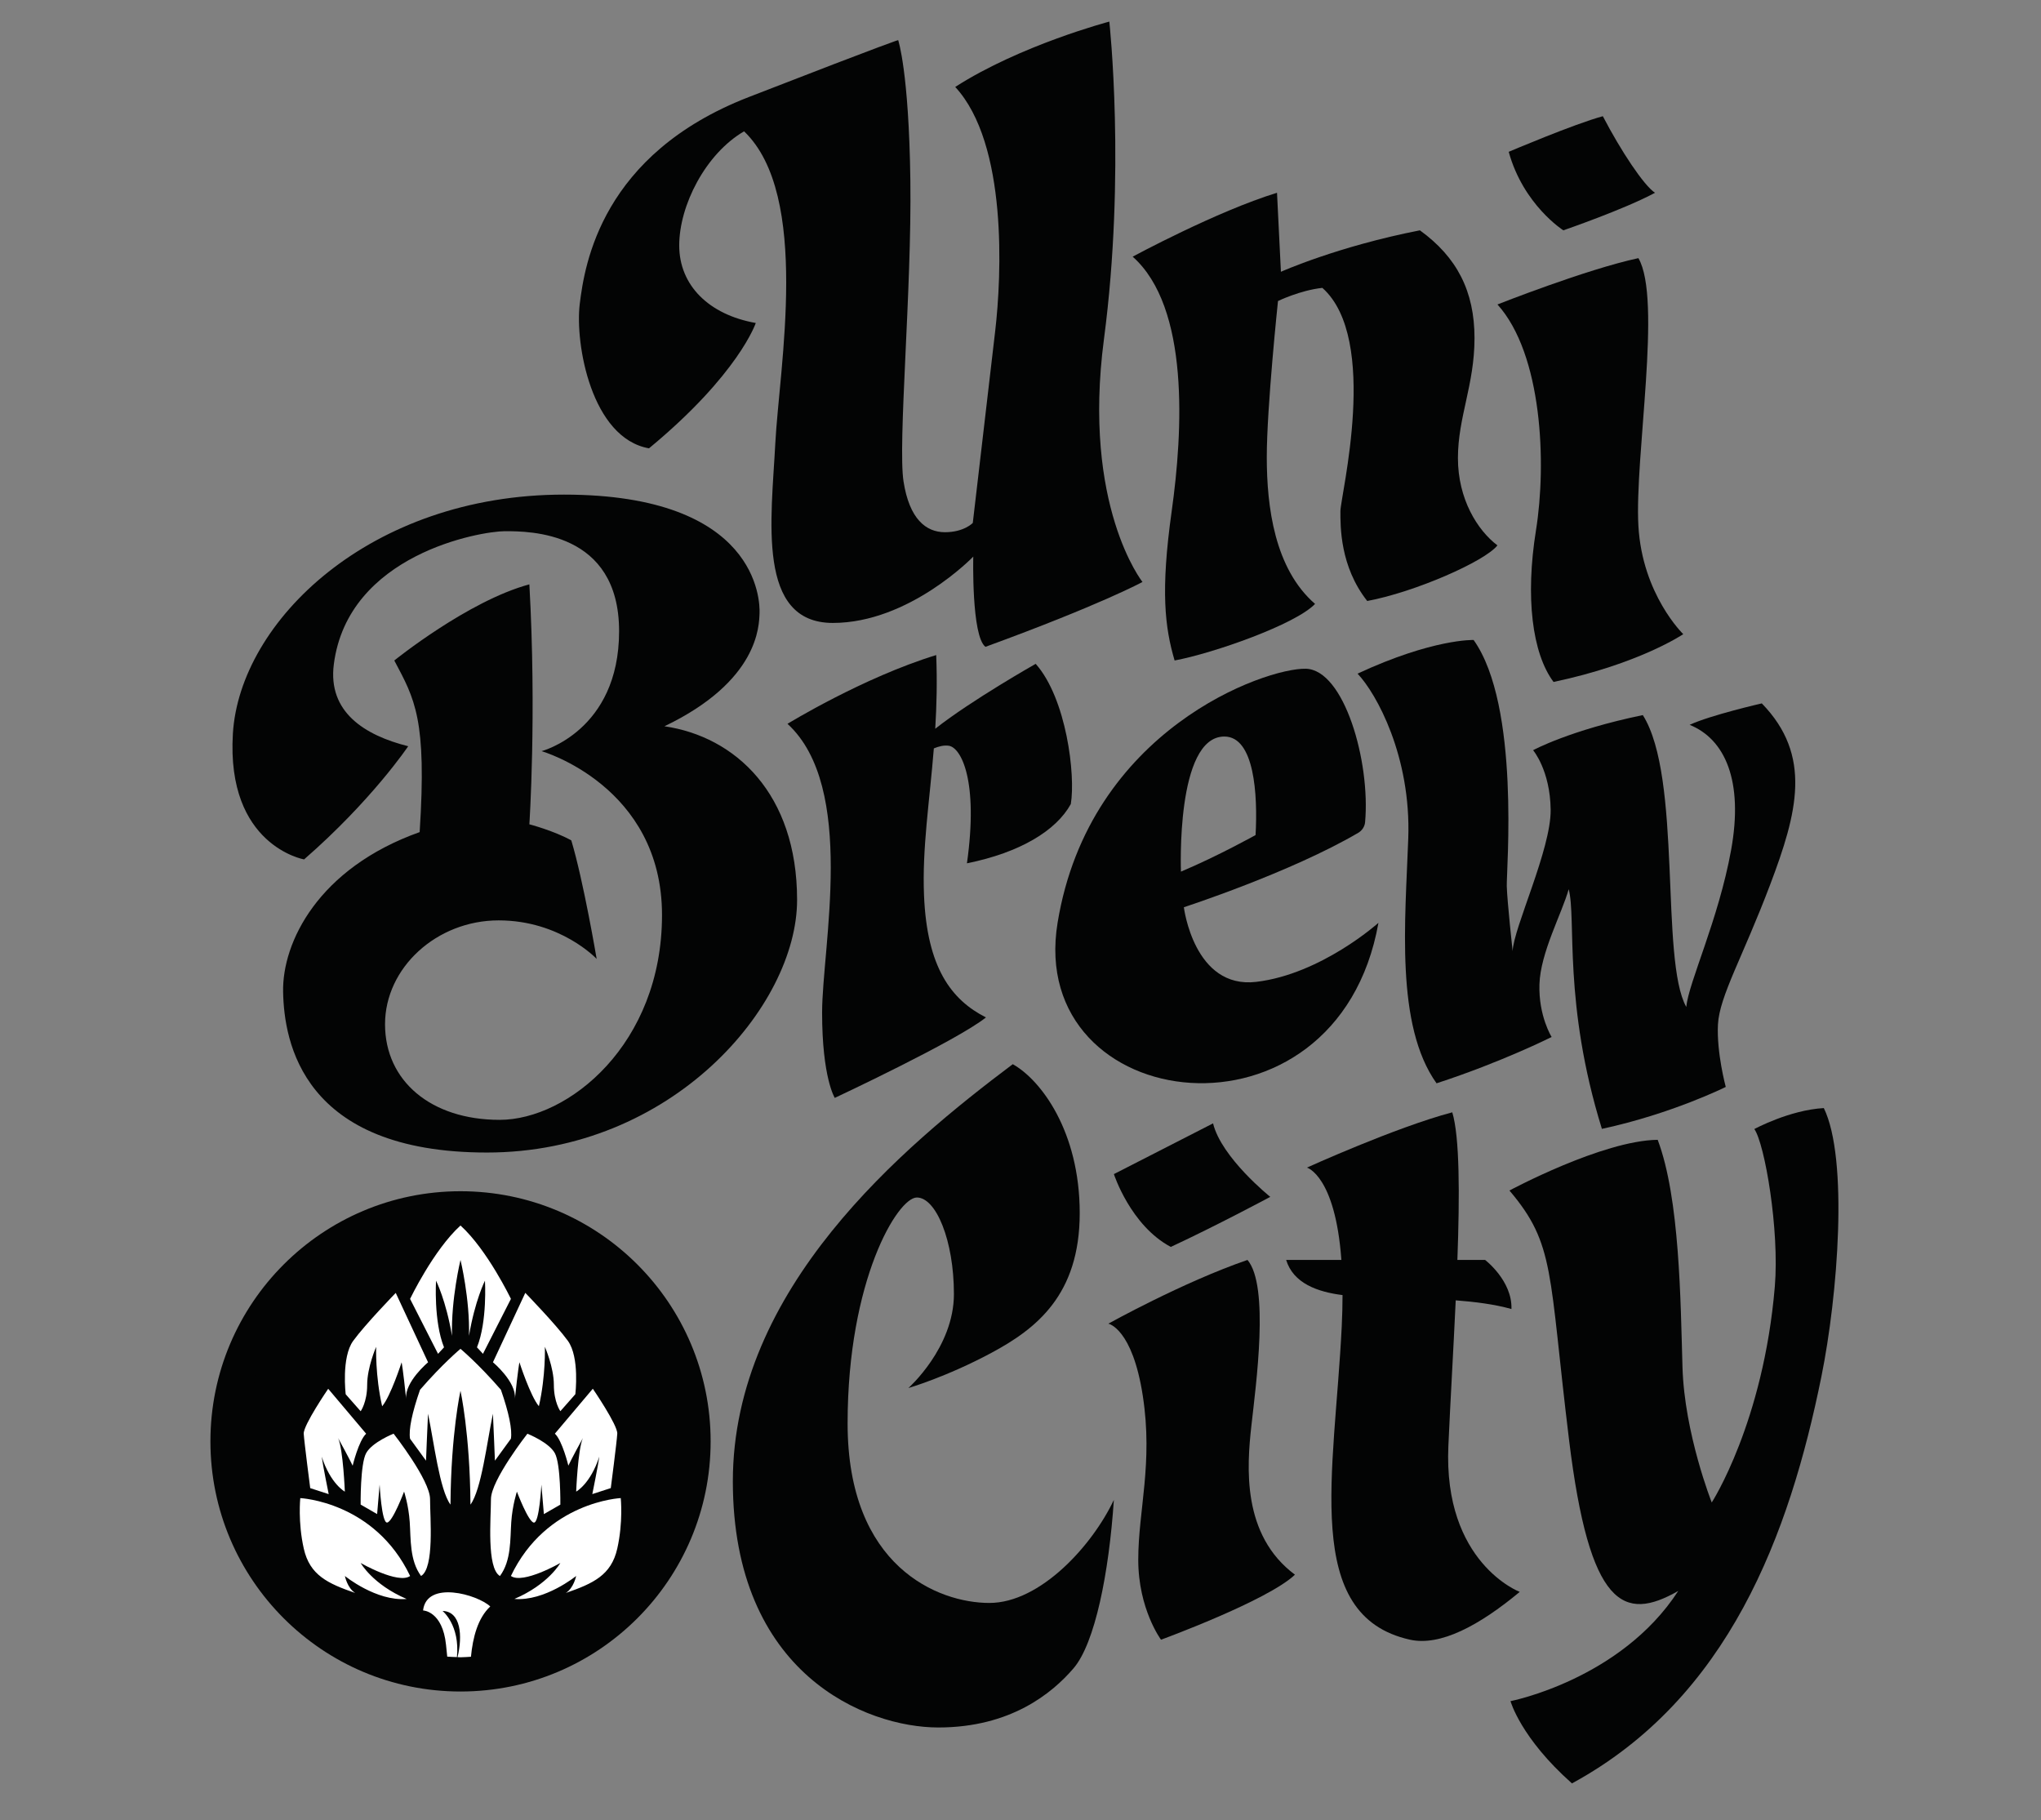
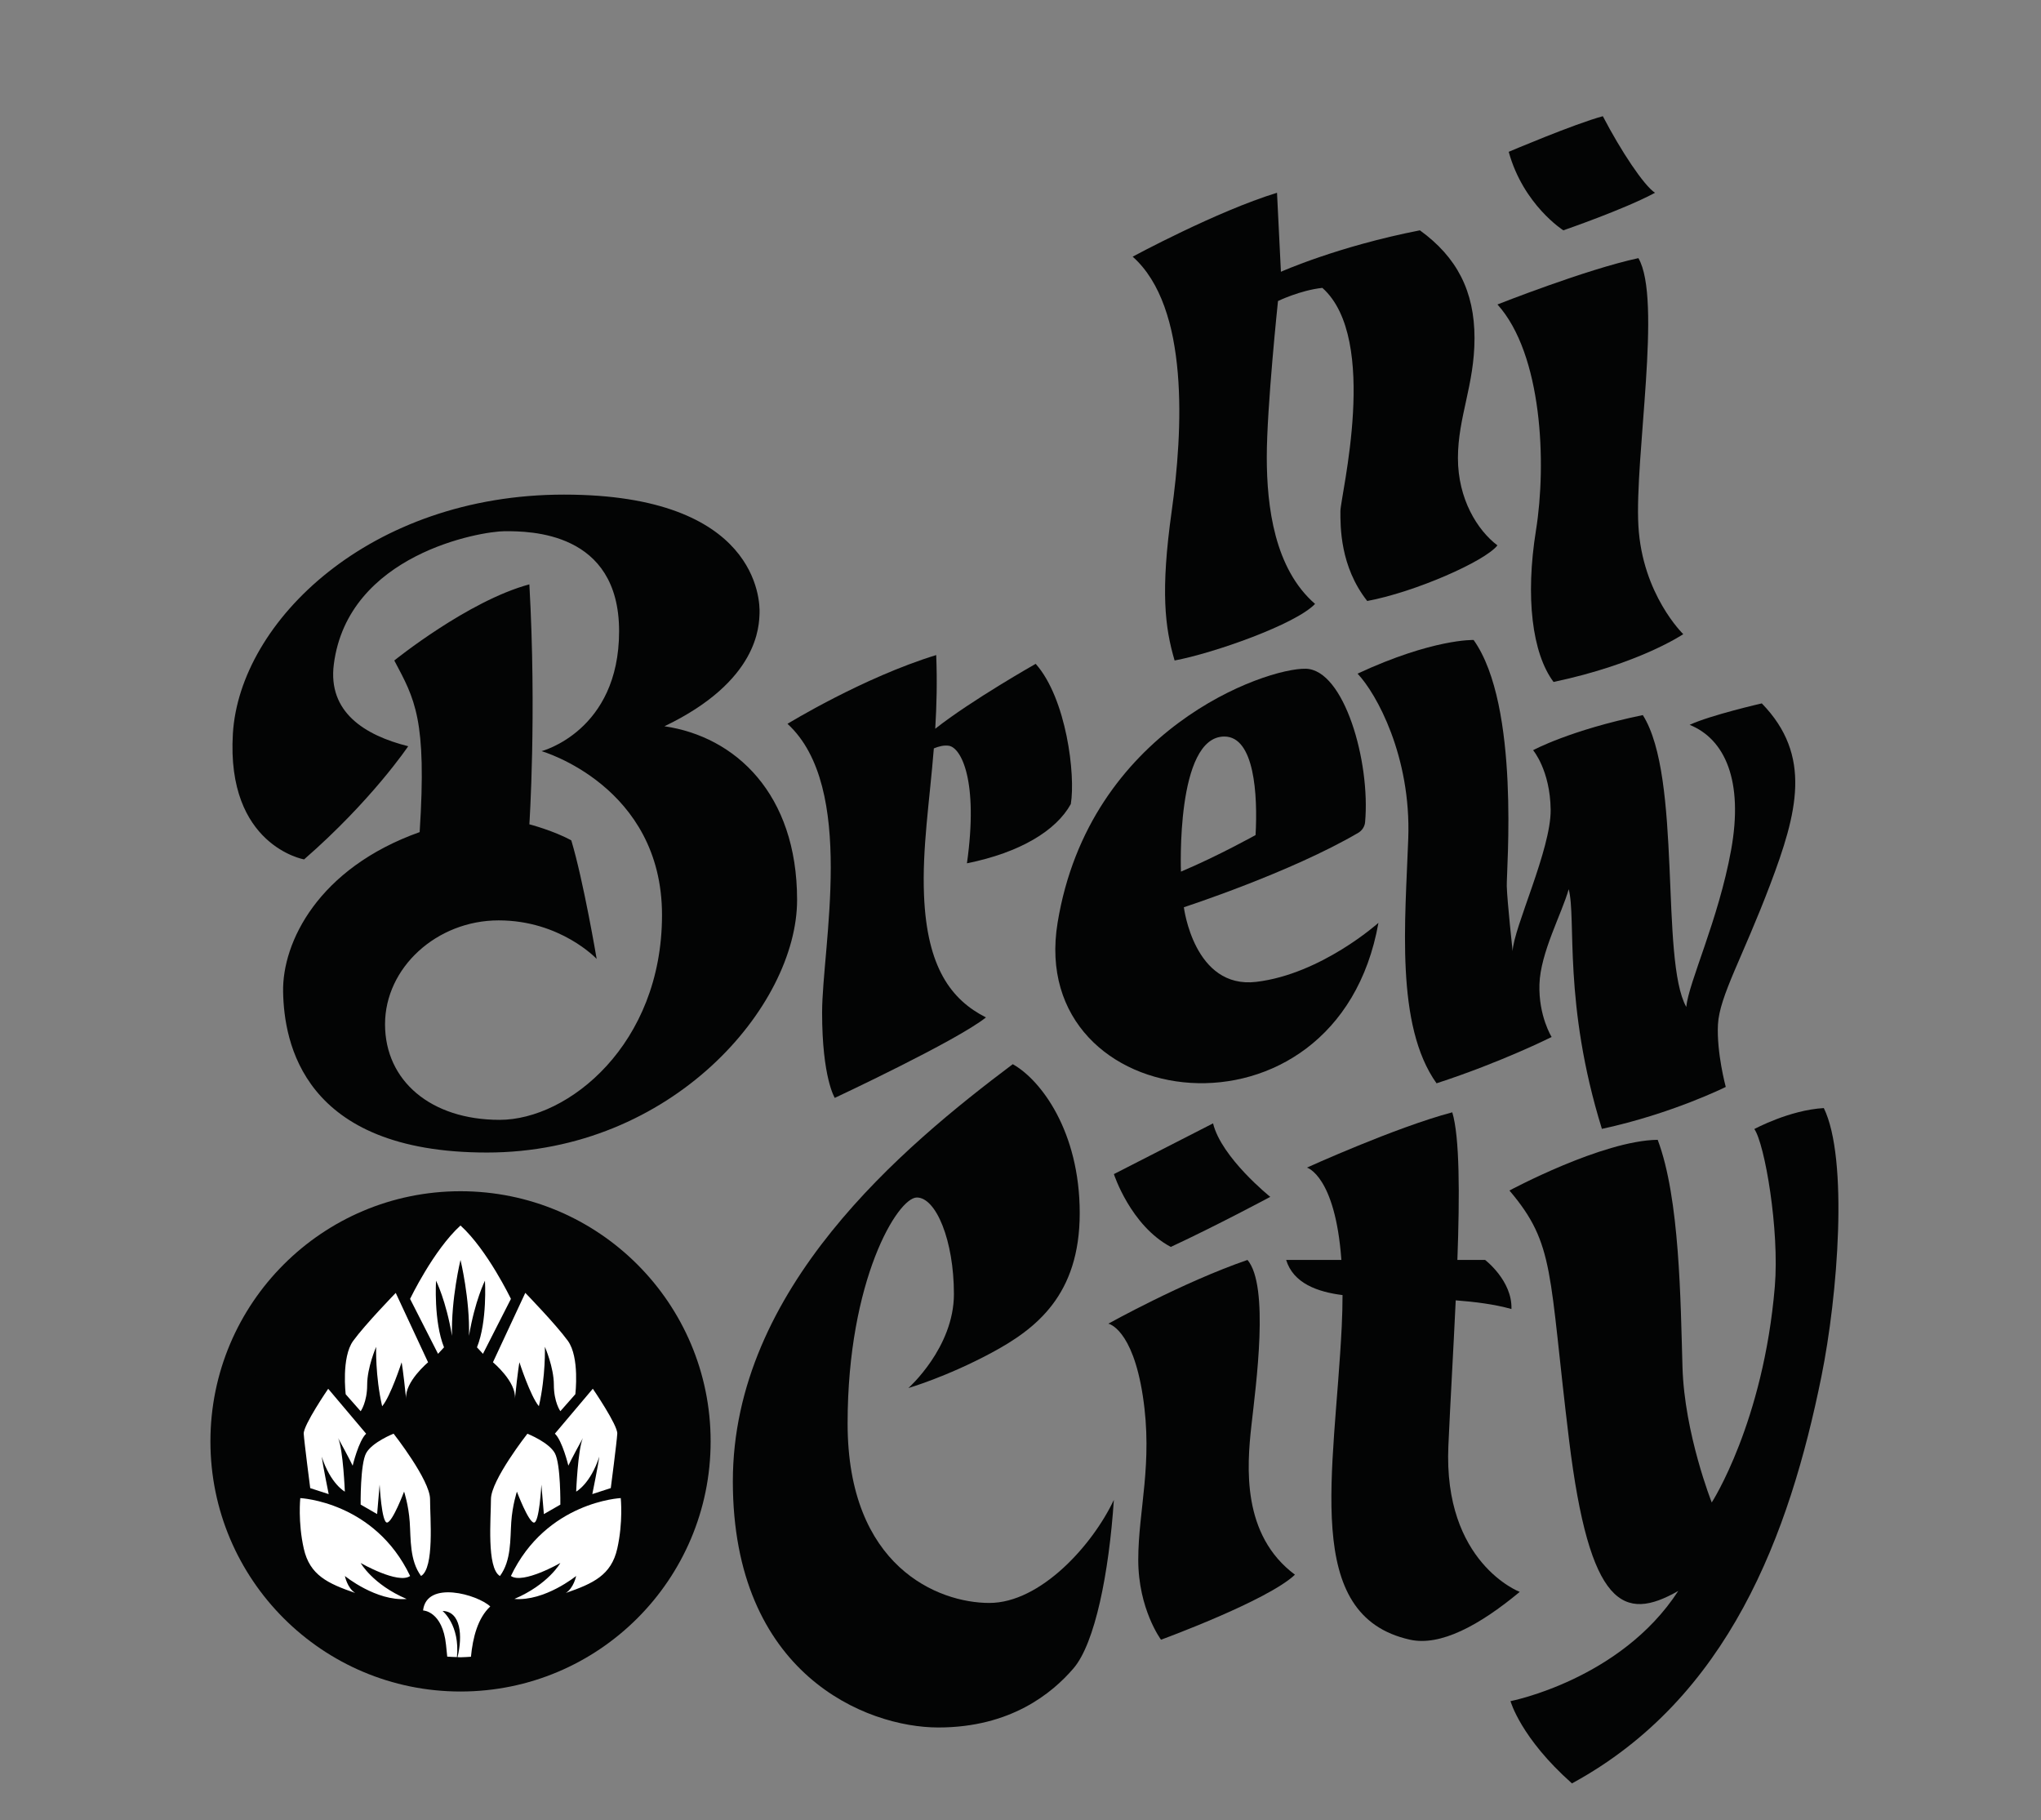
<svg xmlns="http://www.w3.org/2000/svg" width="194" height="173" viewBox="0 0 194 173" fill="none">
  <rect x="0" y="0" width="194" height="173" fill="#808080" stroke="none" />
  <mask id="mask0_169_15429" style="mask-type:alpha" maskUnits="userSpaceOnUse" x="0" y="0" width="194" height="173">
    <rect y="0.052" width="194" height="172" fill="#D9D9D9" />
  </mask>
  <g mask="url(#mask0_169_15429)">
-     <path d="M71.838 30.697C71.838 30.697 70.216 35.563 61.687 42.609C56.218 41.636 54.642 32.69 55.106 28.89C55.569 25.088 57.191 14.659 71.143 9.236C85.095 3.813 85.373 3.813 85.373 3.813C85.373 3.813 86.393 6.779 86.531 17.163C86.671 27.545 85.326 42.192 85.883 45.761C86.439 49.33 88.015 50.581 89.822 50.581C91.63 50.581 92.465 49.701 92.465 49.701C92.465 49.701 93.994 36.63 94.597 31.439C95.199 26.247 95.802 13.686 90.796 8.263C97.007 4.276 105.443 2.052 105.443 2.052C105.443 2.052 107.019 16.375 104.933 32.227C102.847 48.079 108.595 55.309 108.595 55.309C108.595 55.309 104.701 57.442 93.669 61.474C92.326 60.454 92.511 52.899 92.511 52.899C92.511 52.899 86.439 59.203 79.162 59.203C71.885 59.203 73.322 49.33 73.693 42.146C74.063 34.961 77.076 18.553 70.726 12.481C67.064 14.613 64.561 19.526 64.561 23.327C64.561 27.128 67.389 29.909 71.838 30.697Z" fill="#030404" />
    <path d="M107.662 24.393C107.662 24.393 115.634 20.082 121.382 18.321L121.753 25.83C121.753 25.83 127.129 23.42 134.963 21.89C138.486 24.439 140.154 27.684 140.154 32.134C140.154 36.584 138.578 39.642 138.578 43.536C138.578 47.429 140.433 50.396 142.333 51.833C141.128 53.362 134.453 56.283 129.957 57.117C127.362 53.826 127.408 50.026 127.408 48.588C127.408 47.151 131.162 32.227 125.692 27.359C123.56 27.591 121.475 28.611 121.475 28.611C121.475 28.611 120.409 38.715 120.409 43.443C120.409 48.171 121.15 54.058 124.998 57.395C123.143 59.342 115.356 62.077 111.648 62.772C110.722 59.62 110.304 56.19 111.37 48.588C112.436 40.987 113.085 29.213 107.662 24.393Z" fill="#030404" />
    <path d="M142.336 28.936C142.336 28.936 150.772 25.598 155.732 24.533C158.003 28.426 155.361 43.443 155.732 49.979C156.102 56.515 159.996 60.269 159.996 60.269C159.996 60.269 155.824 63.096 147.666 64.812C145.627 62.077 144.978 56.746 145.997 50.396C147.018 44.046 146.6 33.664 142.336 28.936Z" fill="#030404" />
    <path d="M143.406 14.428C143.406 14.428 149.617 11.785 152.352 11.044C154.067 14.335 156.246 17.626 157.311 18.322C154.391 19.897 148.597 21.89 148.597 21.89C148.597 21.89 144.797 19.48 143.406 14.428Z" fill="#030404" />
    <path d="M167.462 66.849C167.462 66.849 162.596 67.961 160.602 68.888C163.939 70.232 165.747 74.172 164.542 80.8C163.337 87.429 160.513 93.334 160.282 95.698C157.778 91.202 159.907 73.894 156.152 67.961C149.2 69.398 145.723 71.298 145.723 71.298C145.723 71.298 147.346 73.199 147.392 76.953C147.438 80.708 143.869 88.17 143.777 90.395C143.777 90.395 143.267 85.714 143.221 84.23C143.174 82.747 144.518 67.081 140.069 60.823C140.069 60.823 136.221 60.684 129.037 64.021C130.844 65.922 134.136 71.901 133.857 79.688C133.579 87.475 132.606 97.44 136.546 102.956C142.804 100.917 147.484 98.553 147.484 98.553C147.484 98.553 146.233 96.56 146.326 93.547C146.419 90.534 148.458 86.826 149.107 84.509C149.848 87.29 148.555 95.327 152.263 107.286C158.937 105.849 164.036 103.3 164.036 103.3C164.036 103.3 163.156 100.055 163.294 97.367C163.434 94.678 165.654 90.951 168.25 84.091C170.846 77.231 172.283 71.808 167.462 66.849Z" fill="#030404" />
    <path d="M116.376 69.999C119.233 69.999 119.558 75.499 119.344 79.362C119.344 79.362 115.774 81.355 112.251 82.839C112.251 82.839 111.74 69.999 116.376 69.999ZM119.42 93.314C113.484 94.027 112.528 86.222 112.528 86.222C112.528 86.222 122.614 82.948 129.097 79.153C129.469 78.936 129.717 78.559 129.755 78.13C130.268 72.389 127.771 63.646 124.117 63.556C120.316 63.464 103.537 69.304 100.524 87.705C97.511 106.107 127.083 109.861 131.023 87.705C131.023 87.705 125.599 92.572 119.42 93.314Z" fill="#030404" />
    <path d="M98.444 63.09C98.444 63.09 92.347 66.539 88.896 69.258C89.028 67.083 89.088 64.772 88.988 62.256C82.036 64.387 74.852 68.791 74.852 68.791C81.433 74.817 78.142 90.02 78.142 96.231C78.142 102.442 79.347 104.342 79.347 104.342C79.347 104.342 90.935 98.92 93.716 96.695C90.425 95.026 88.108 91.967 87.829 85.083C87.648 80.59 88.353 76.22 88.763 71.126C89.215 70.939 89.729 70.802 90.193 70.877C91.352 71.062 93.02 74.168 91.909 82.048C96.96 81.028 100.391 78.942 101.782 76.416C102.245 73.657 101.364 66.38 98.444 63.09Z" fill="#030404" />
    <path d="M37.478 62.773C37.478 62.773 44.478 57.112 50.317 55.536C51.013 67.912 50.317 78.341 50.317 78.341C50.317 78.341 52.635 78.944 54.303 79.87C55.462 83.718 56.714 91.134 56.714 91.134C56.714 91.134 53.284 87.472 47.397 87.472C41.511 87.472 36.598 91.968 36.598 97.344C36.598 102.722 40.955 106.429 47.49 106.429C54.026 106.429 62.925 99.245 62.925 86.962C62.925 74.679 51.476 71.388 51.476 71.388C51.476 71.388 58.846 69.488 58.846 59.986C58.846 50.484 50.317 50.484 48 50.484C45.683 50.484 33.075 52.663 31.73 63.138C31.149 67.67 34.645 69.877 38.8 70.922C38.8 70.922 35.346 76.07 28.903 81.678C28.903 81.678 21.488 80.381 22.136 69.72C22.785 59.059 35.161 47.007 53.609 47.007C72.056 47.007 72.242 57.112 72.196 58.271C72.149 59.43 72.149 64.714 63.157 69.024C69.878 70.003 75.765 75.421 75.765 85.526C75.765 95.63 63.852 109.535 46.285 109.535C28.718 109.535 27.003 98.982 26.91 94.27C26.817 89.558 30.248 82.513 39.889 79.082C40.584 68.329 39.425 66.44 37.478 62.773Z" fill="#030404" />
    <path d="M86.344 131.917C86.344 131.917 90.671 128.085 90.671 122.986C90.671 117.887 88.971 113.809 87.148 113.809C85.325 113.809 80.566 121.657 80.566 135.285C80.566 148.912 89.188 152.342 94.039 152.342C98.89 152.342 103.834 146.872 105.874 142.547C105.41 149.499 104.081 156.174 102.042 158.553C100.003 160.932 96.047 164.177 89.188 164.177C82.328 164.177 69.658 159.109 69.658 140.785C69.658 122.461 85.819 108.988 96.264 101.139C98.922 102.623 102.629 107.505 102.629 115.292C102.629 123.079 98.489 126.292 94.224 128.579C89.96 130.866 86.344 131.917 86.344 131.917Z" fill="#030404" />
    <path d="M105.877 111.585C105.877 111.585 107.454 116.467 111.285 118.506C115.673 116.467 120.741 113.748 120.741 113.748C120.741 113.748 116.106 110.04 115.303 106.764L105.877 111.585Z" fill="#030404" />
    <path d="M105.35 125.8C105.35 125.8 112.457 121.844 118.575 119.743C120.676 122.215 119.379 131.609 118.946 135.503C118.513 139.396 118.019 145.885 123.087 149.656C120.491 152.128 110.356 155.836 110.356 155.836C110.356 155.836 108.193 152.931 108.193 148.234C108.193 143.537 109.614 139.087 108.625 132.66C107.636 126.233 105.35 125.8 105.35 125.8Z" fill="#030404" />
    <path d="M143.475 113.146C143.475 113.146 152.313 108.388 157.566 108.326C159.667 113.888 159.738 123.635 159.923 129.939C160.108 136.243 162.704 142.794 162.704 142.794C162.704 142.794 167.613 135.2 168.699 122.276C169.149 116.918 167.749 108.725 166.752 107.303C166.752 107.303 170.082 105.496 173.357 105.31C175.706 110.131 174.692 123.106 173.126 130.833C170.086 145.841 164.311 161.396 149.417 169.492C144.534 165.166 143.576 161.674 143.576 161.674C143.576 161.674 154.052 159.634 159.522 151.199C154.33 154.166 151.085 152.775 149.138 136.83C147.191 120.885 147.832 118.276 143.475 113.146Z" fill="#030404" />
    <path d="M137.67 137.417C137.857 133.215 138.149 128.308 138.368 123.583C140.15 123.719 142.028 123.947 143.665 124.408C143.757 121.72 141.161 119.743 141.161 119.743H138.527C138.752 113.494 138.745 108.051 138.041 105.713C132.664 107.135 124.227 110.967 124.227 110.967C124.227 110.967 126.918 111.724 127.5 119.743H122.25C122.935 121.976 125.246 122.785 127.61 123.083C127.608 124.003 127.587 124.982 127.535 126.046C126.855 140.014 123.703 153.548 134.023 155.834C136.904 156.473 140.609 154.487 144.453 151.291C144.453 151.291 137.175 148.542 137.67 137.417Z" fill="#030404" />
    <path d="M67.547 136.986C67.547 150.116 56.903 160.759 43.774 160.759C30.645 160.759 20.001 150.116 20.001 136.986C20.001 123.856 30.645 113.213 43.774 113.213C56.903 113.213 67.547 123.856 67.547 136.986Z" fill="#030404" />
    <path d="M64.17 136.99C64.17 148.255 55.037 157.388 43.772 157.388C32.506 157.388 23.373 148.255 23.373 136.99C23.373 125.724 32.506 116.591 43.772 116.591C55.037 116.591 64.17 125.724 64.17 136.99Z" fill="#030404" />
    <path d="M43.774 160.356C43.008 160.356 42.219 160.318 41.429 160.243C41.067 160.208 40.781 159.918 40.75 159.557L40.681 159.505C40.678 159.475 40.63 158.918 40.346 156.158C40.331 156.02 40.313 155.89 40.29 155.772C34.789 154.862 29.068 152.221 28.317 148.228C27.819 145.578 27.982 143.276 27.984 143.254L28.128 141.88C28.158 141.583 28.358 141.344 28.623 141.248C28.461 139.956 28.299 138.606 28.272 138.153C28.242 137.638 28.186 136.677 30.73 132.96L31.818 131.375C31.85 131.327 31.888 131.284 31.93 131.246C32.113 130.272 32.433 129.466 32.884 128.845C33.914 127.428 36.234 125.015 36.688 124.547L38.173 123.017C38.316 122.869 38.512 122.789 38.714 122.789C38.755 122.789 38.798 122.792 38.84 122.799C38.91 122.811 38.977 122.832 39.04 122.862C39.904 121.462 41.04 119.86 42.289 118.727L43.274 117.836C43.417 117.705 43.597 117.64 43.779 117.64C43.961 117.64 44.142 117.705 44.285 117.836L45.269 118.727C46.519 119.86 47.655 121.462 48.519 122.862C48.582 122.832 48.649 122.811 48.719 122.799C48.761 122.792 48.803 122.789 48.845 122.789C49.046 122.789 49.242 122.869 49.385 123.017L50.864 124.54C50.974 124.654 53.574 127.331 54.675 128.846C55.126 129.465 55.445 130.269 55.629 131.244C55.671 131.283 55.709 131.327 55.742 131.375L56.828 132.96C59.373 136.678 59.316 137.638 59.286 138.153C59.26 138.606 59.098 139.956 58.936 141.248C59.2 141.342 59.4 141.583 59.431 141.879L59.575 143.254C59.577 143.278 59.699 145.526 59.244 148.214C58.508 152.562 52.344 154.994 47.085 155.805C46.868 156.685 46.773 157.849 46.8 159.274L46.819 159.477C46.827 159.871 46.529 160.205 46.136 160.241C45.334 160.317 44.539 160.356 43.774 160.356Z" fill="#030404" />
    <path d="M58.683 141.953L58.083 141.981C58.238 140.767 58.502 138.661 58.535 138.105C58.556 137.739 58.607 136.885 56.207 133.381L55.121 131.795L54.978 131.965C54.865 131.019 54.608 130.027 54.066 129.283C53.002 127.819 50.434 125.172 50.325 125.059L48.845 123.538L48.494 124.292C47.651 122.807 46.287 120.663 44.764 119.281L43.781 118.388L42.798 119.281C41.275 120.663 39.911 122.808 39.068 124.293L38.716 123.538L37.236 125.06C37.127 125.172 34.56 127.819 33.495 129.282C32.954 130.027 32.696 131.018 32.583 131.964L32.441 131.795L31.355 133.381C28.955 136.885 29.005 137.739 29.026 138.105C29.059 138.661 29.323 140.767 29.478 141.981L28.878 141.953L28.735 143.328C28.726 143.421 28.594 145.609 29.059 148.084C29.797 152.009 36.016 154.38 40.891 155.097C40.977 155.337 41.054 155.655 41.097 156.076C41.384 158.868 41.431 159.411 41.433 159.435L41.502 160.24C42.25 160.311 43.008 160.351 43.776 160.351C44.549 160.351 45.313 160.311 46.067 160.239L46.049 159.283C46.014 157.512 46.164 156.123 46.495 155.125C51.25 154.475 57.795 152.259 58.502 148.084C58.923 145.601 58.836 143.421 58.826 143.328L58.683 141.953Z" fill="#030404" />
-     <path d="M47.043 138.821L48.562 136.733C48.704 135.879 48.372 134.265 47.612 132.082C45.477 129.614 43.769 128.191 43.769 128.191C43.769 128.191 42.06 129.614 39.925 132.082C39.165 134.265 38.833 135.879 38.975 136.733L40.494 138.821C40.494 138.821 40.636 135.262 40.684 134.36C41.254 137.065 41.776 141.573 42.819 142.997C42.867 136.211 43.769 132.177 43.769 132.177C43.769 132.177 44.67 136.211 44.718 142.997C45.762 141.573 46.284 137.065 46.853 134.36C46.901 135.262 47.043 138.821 47.043 138.821Z" fill="white" />
    <path d="M49.133 141.764C49.133 141.764 50.225 144.658 50.746 144.706C51.269 144.753 51.459 141.1 51.459 141.1L51.696 143.899L53.262 142.998C53.262 142.998 53.309 139.154 52.74 138.11C52.17 137.066 50.13 136.259 50.13 136.259C50.13 136.259 46.666 140.672 46.666 142.476C46.666 144.279 46.238 149.024 47.52 149.783C48.611 148.312 48.486 146.272 48.596 144.658C48.706 143.045 49.133 141.764 49.133 141.764Z" fill="white" />
    <path d="M48.944 132.932C49.228 130.179 49.371 129.468 49.371 129.468C49.371 129.468 50.415 132.694 51.222 133.643C51.886 130.749 51.791 127.997 51.791 127.997C51.791 127.997 52.645 129.942 52.645 131.603C52.645 133.264 53.263 134.118 53.263 134.118L54.686 132.505C54.686 132.505 55.113 128.993 53.974 127.427C52.835 125.861 49.93 122.872 49.93 122.872L46.855 129.468C46.855 129.468 49.086 131.318 48.944 132.932Z" fill="white" />
    <path d="M54.023 139.291C54.023 139.291 54.355 138.579 55.399 136.68C54.925 137.772 54.766 141.759 54.766 141.759C54.766 141.759 56.111 141.047 56.965 138.436C56.87 139.196 56.301 141.996 56.301 141.996L58.056 141.426C58.056 141.426 58.626 137.06 58.673 136.253C58.721 135.446 56.348 131.983 56.348 131.983L52.742 136.253C53.454 136.918 54.023 139.291 54.023 139.291Z" fill="white" />
    <path d="M59.003 142.376C59.003 142.376 51.932 142.708 48.562 149.779C49.702 150.585 53.261 148.545 53.261 148.545C53.261 148.545 52.122 150.585 48.895 151.961C51.79 152.199 54.763 149.779 54.763 149.779C54.763 149.779 54.542 150.917 53.783 151.392C56.393 150.49 58.102 149.7 58.672 147.176C59.24 144.654 59.003 142.376 59.003 142.376Z" fill="white" />
    <path d="M42.205 128.048C41.209 125.58 41.446 121.713 41.446 121.713C41.446 121.713 42.395 123.587 42.964 126.956C42.869 123.445 43.771 119.744 43.771 119.744C43.771 119.744 44.673 123.445 44.578 126.956C45.147 123.587 46.096 121.713 46.096 121.713C46.096 121.713 46.333 125.58 45.337 128.048L45.906 128.665L48.564 123.445C48.564 123.445 46.333 118.795 43.771 116.47C41.209 118.795 38.978 123.445 38.978 123.445L41.636 128.665L42.205 128.048Z" fill="white" />
    <path d="M37.412 136.254C37.412 136.254 35.372 137.061 34.802 138.105C34.233 139.149 34.28 142.993 34.28 142.993L35.846 143.895L36.084 141.095C36.084 141.095 36.273 144.749 36.795 144.701C37.317 144.654 38.409 141.759 38.409 141.759C38.409 141.759 38.836 143.041 38.946 144.654C39.056 146.267 38.931 148.308 40.022 149.779C41.303 149.019 40.877 144.274 40.877 142.471C40.877 140.668 37.412 136.254 37.412 136.254Z" fill="white" />
    <path d="M34.282 134.124C34.282 134.124 34.9 133.27 34.9 131.609C34.9 129.948 35.754 128.002 35.754 128.002C35.754 128.002 35.659 130.754 36.324 133.649C37.131 132.7 38.174 129.473 38.174 129.473C38.174 129.473 38.317 130.185 38.601 132.938C38.459 131.324 40.689 129.473 40.689 129.473L37.615 122.877C37.615 122.877 34.71 125.866 33.572 127.432C32.433 128.998 32.86 132.51 32.86 132.51L34.282 134.124Z" fill="white" />
    <path d="M31.243 142C31.243 142 30.674 139.2 30.579 138.441C31.433 141.051 32.778 141.763 32.778 141.763C32.778 141.763 32.619 137.777 32.144 136.685C33.188 138.584 33.521 139.295 33.521 139.295C33.521 139.295 34.09 136.923 34.802 136.258L31.196 131.988C31.196 131.988 28.823 135.452 28.87 136.258C28.918 137.065 29.487 141.43 29.487 141.43L31.243 142Z" fill="white" />
    <path d="M38.983 149.781C35.614 142.71 28.543 142.378 28.543 142.378C28.543 142.378 28.306 144.656 28.875 147.179C29.443 149.703 31.153 150.493 33.763 151.394C33.004 150.92 32.784 149.781 32.784 149.781C32.784 149.781 35.756 152.201 38.651 151.964C35.424 150.588 34.284 148.547 34.284 148.547C34.284 148.547 37.844 150.588 38.983 149.781Z" fill="white" />
    <path d="M40.213 153.055C40.213 153.055 42.064 153.102 42.396 156.329C42.439 156.743 42.476 157.111 42.51 157.443C42.817 157.46 43.121 157.485 43.431 157.489C43.734 154.437 42.064 153.102 42.064 153.102C43.812 153.147 43.984 155.475 43.49 157.493C43.583 157.493 43.673 157.506 43.766 157.506C44.103 157.506 44.431 157.47 44.765 157.455C44.941 155.62 45.416 153.78 46.599 152.676C45.385 151.537 40.545 150.16 40.213 153.055Z" fill="white" />
  </g>
</svg>